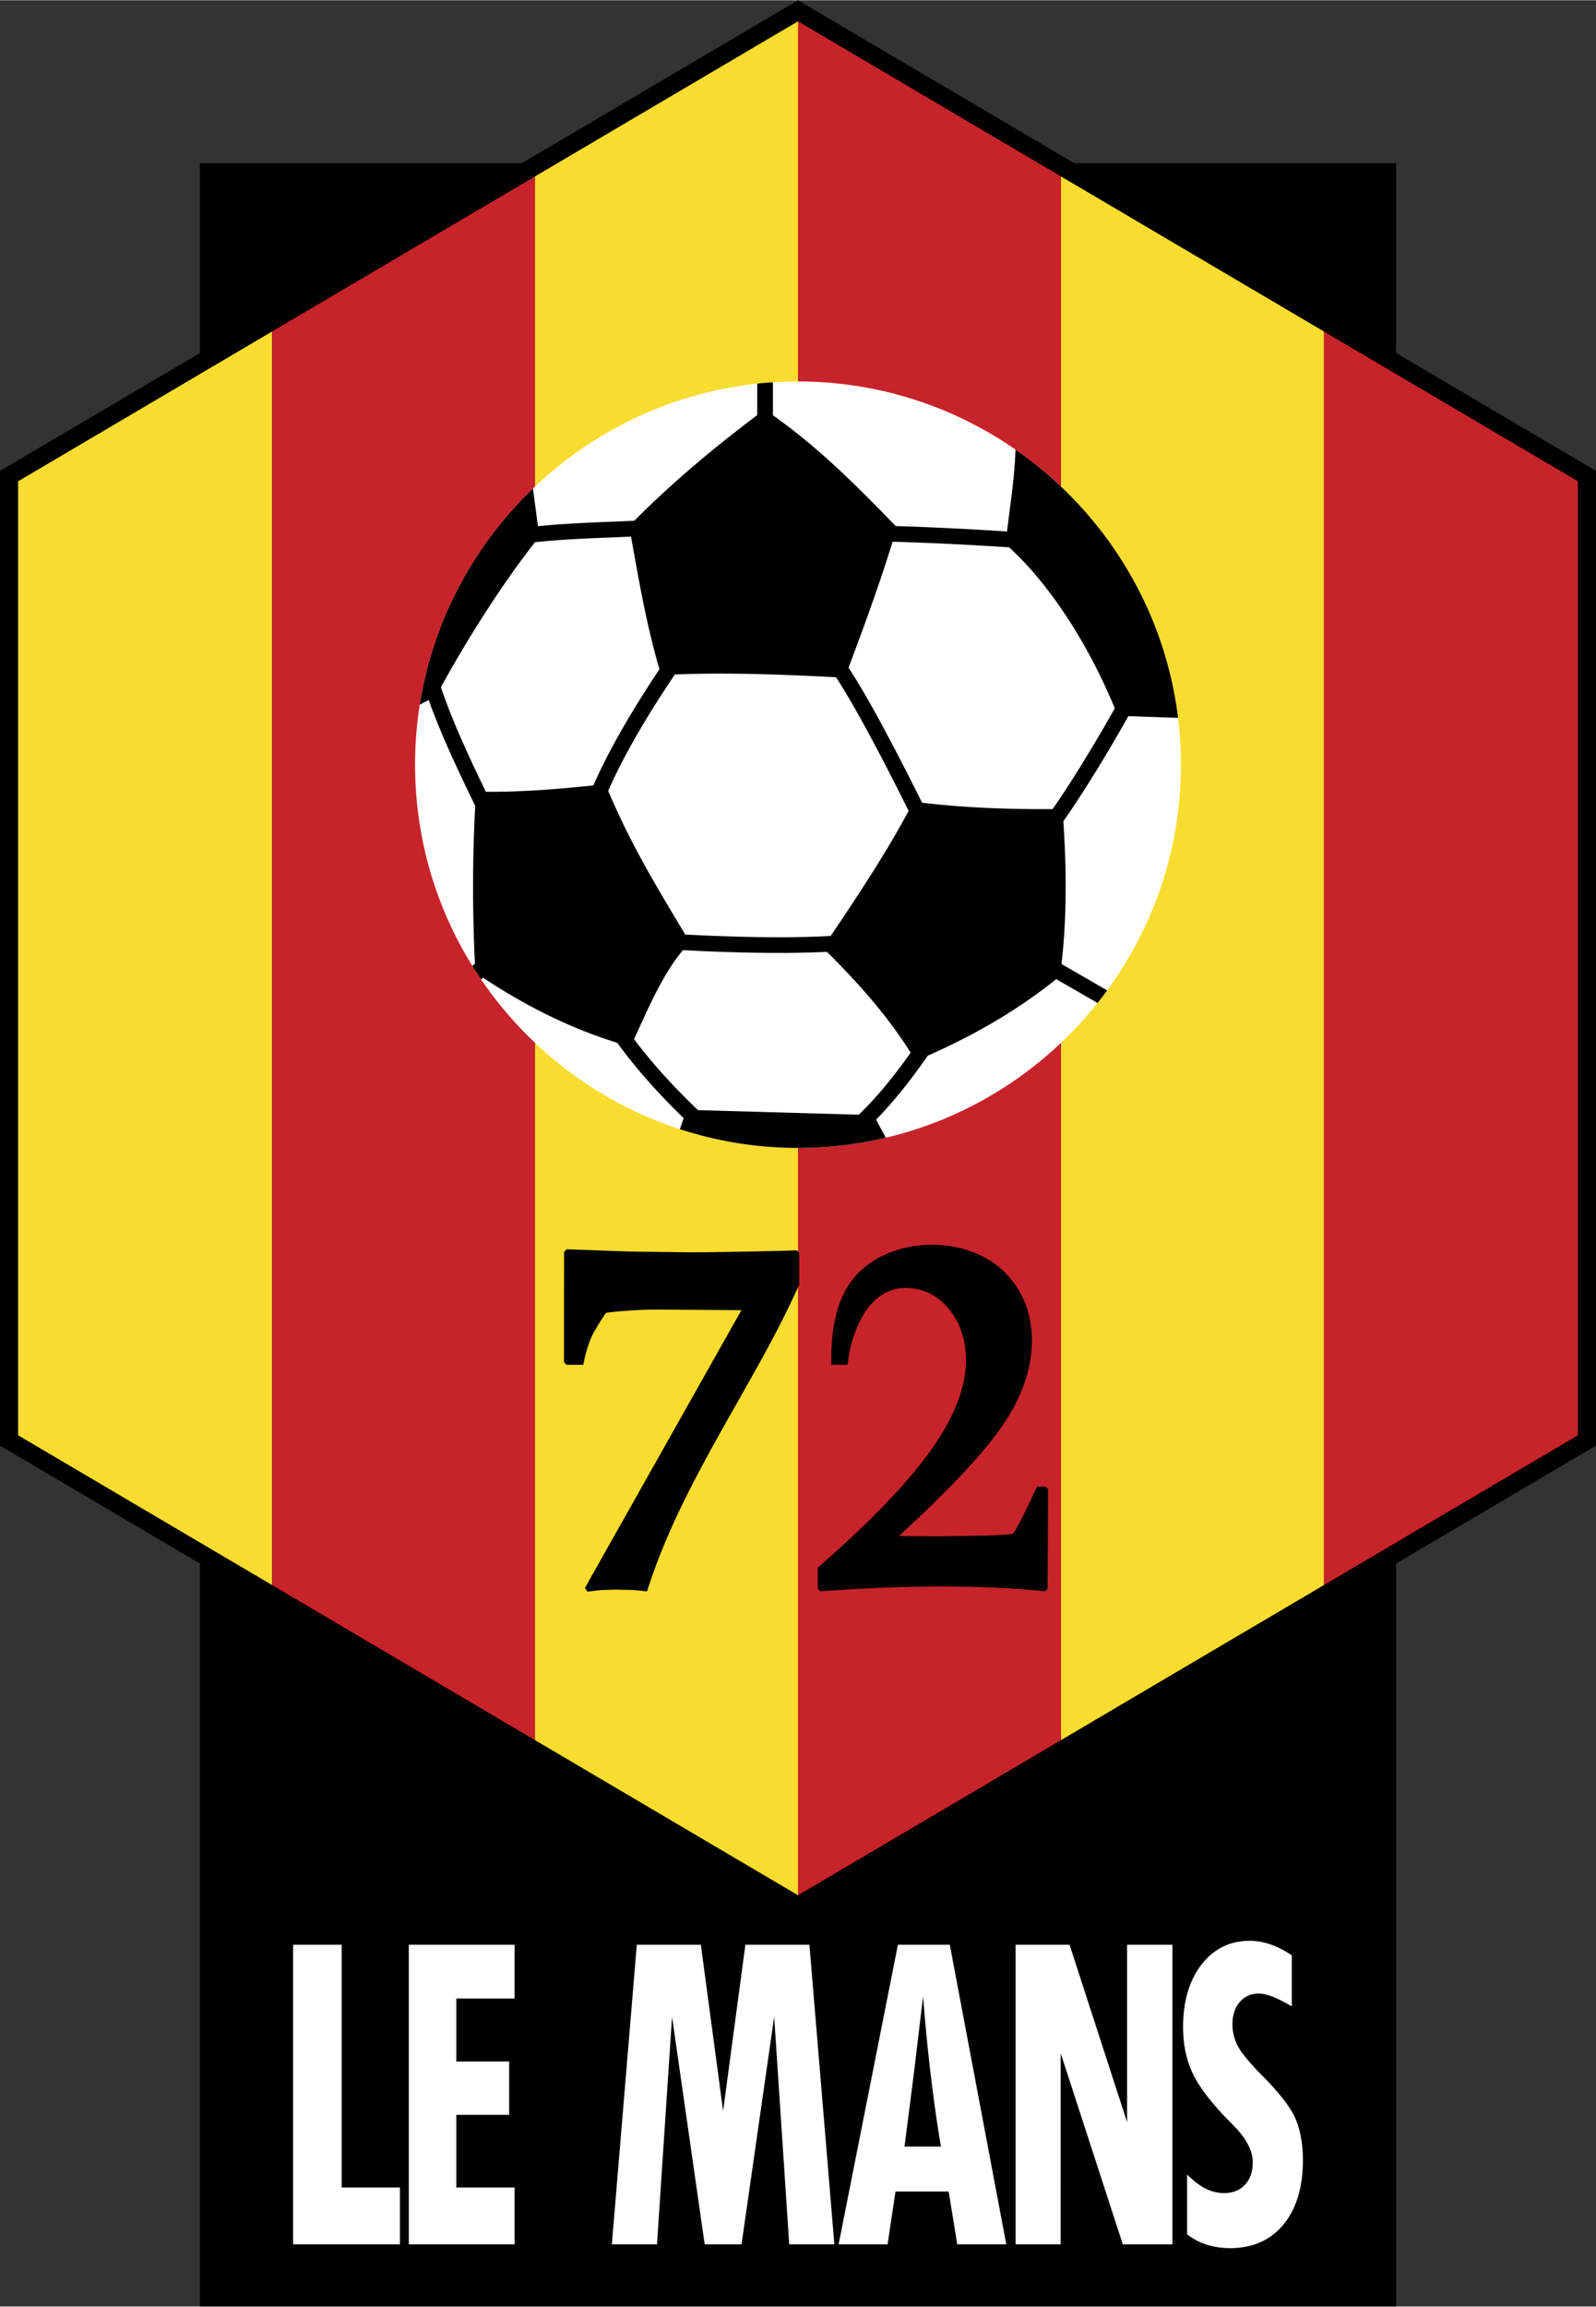
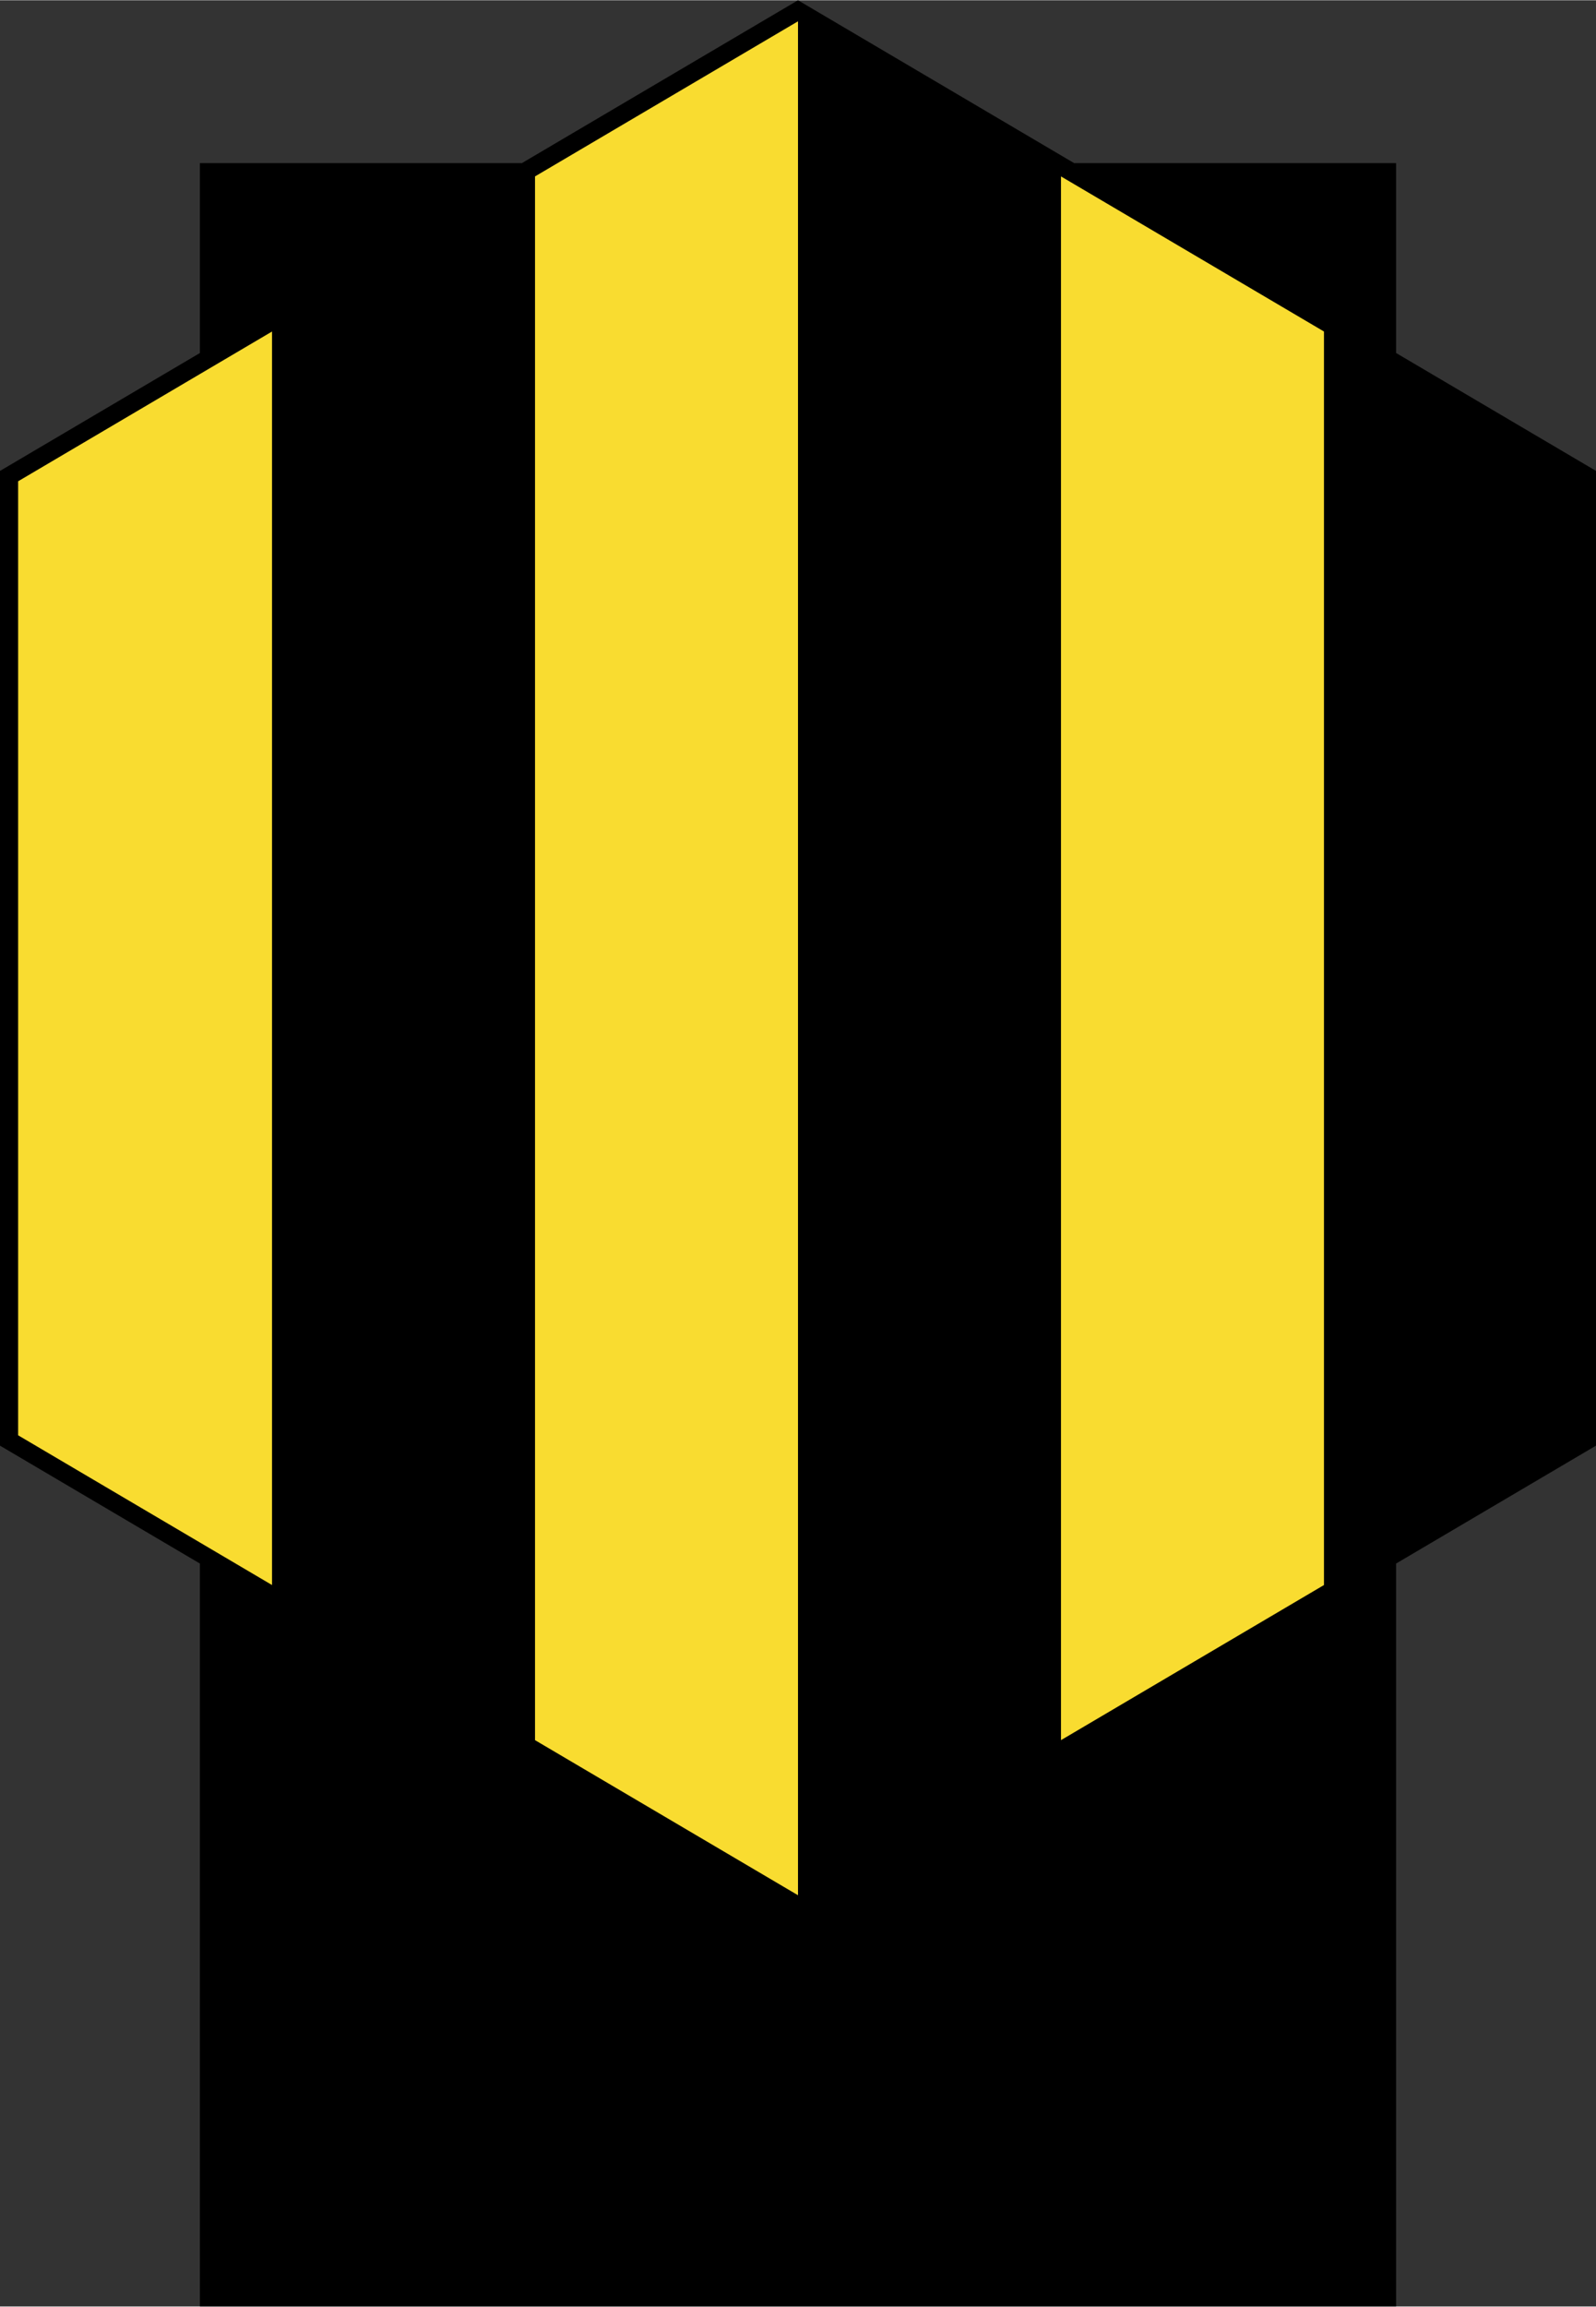
<svg xmlns="http://www.w3.org/2000/svg" width="1731" height="2500" viewBox="0 0 146.581 211.652">
  <rect x="0" y="0" width="146.581" height="211.652" fill="#333333" stroke="none" />
  <path d="M146.581 43.193l-18.36-10.82V14.948H98.653L73.29 0l-.422.25-24.94 14.698H18.359v17.426L0 43.194v89.454l18.359 10.82v68.184h109.862v-68.184l18.36-10.821z" />
-   <path d="M93.274 178.455v27.498h4.136l.005-17.551 5.708 17.551h4.556v-27.498h-4.165v16.276l-5.282-16.276h-4.958zM31.381 178.455h-4.46v27.498h9.81v-5.22h-5.35v-22.278zM118.991 194.444c-.444-1.041-1.435-2.331-3.03-3.945-1.176-1.19-1.94-2.112-2.273-2.74a4.293 4.293 0 0 1-.495-2.023c0-.828.225-1.508.667-2.022.447-.52 1.03-.782 1.731-.782.359 0 .779.091 1.25.271.431.165 1.033.467 1.801.896v-4.679c-.708-.462-1.352-.792-1.963-1.001a5.858 5.858 0 0 0-1.907-.326c-1.811 0-3.297.731-4.418 2.172-1.126 1.449-1.697 3.379-1.697 5.735 0 1.511.267 2.879.795 4.066.527 1.185 1.491 2.514 2.95 4.065l.773.793c1.25 1.234 1.882 2.404 1.882 3.477 0 .869-.24 1.567-.712 2.076-.473.51-1.127.768-1.944.768a3.74 3.74 0 0 1-1.772-.464c-.529-.282-1.067-.709-1.603-1.239v5.489a5.99 5.99 0 0 0 1.796.946 7.19 7.19 0 0 0 2.172.319c2.05 0 3.688-.725 4.872-2.154 1.19-1.438 1.795-3.427 1.795-5.909-.001-1.473-.226-2.747-.67-3.789zM68.458 178.455l-2.045 15.256-2.045-15.256h-5.883c-.014.168-2.273 27.299-2.291 27.498h4.146l1.383-20.891 2.998 20.891h3.383l2.998-20.891 1.383 20.891h4.146l-2.291-27.498h-5.882zM82.465 178.455l-5.445 27.498h4.497l.727-4.854h4.885l.788 4.854h4.504c-.042-.216-5.16-27.349-5.188-27.498h-4.768zm.606 18.523l.844-6.575.755-6.303.108-.912.075.916c.191 2.333.418 4.585.676 6.695.272 2.22.556 4.206.87 6.073l.018.108-3.346-.002zM47.262 200.732h-5.355v-6.669h4.854v-4.896h-4.854v-5.778h5.355v-4.935h-9.716v27.498h9.716v-5.22z" fill="#fff" />
  <path d="M49.138 16.166v143.51l24.152 14.233V1.932L49.138 16.166zM97.443 159.676l24.153-14.235V30.4c-7.736-4.559-16.355-9.64-24.153-14.234v143.51zM1.665 44.145v87.553l23.32 13.743V30.4L1.665 44.145z" fill="#f9dc30" />
-   <path d="M24.984 30.4v115.041l24.153 14.235V16.166L24.984 30.4zM144.917 131.697V44.145l-23.321-13.744v115.041l23.321-13.745zM73.29 1.932V173.91c.323-.189 11.075-6.526 24.153-14.233V16.166L73.29 1.932z" fill="#c7232a" />
-   <path d="M72.001 114.764c-4.004.095-6.916.143-8.657.143l-5.516-.071-5.781-.209-.242.23-.006 10.14.231.23h1.537l.038-.185c.168-.835.512-2.063.922-2.776.517-.898 1.01-1.668 1.135-1.802.342-.08 2.917-.318 4.695-.305l7.735.059-14.373 25.491.242.341 1.156-.141 1.347-.048 1.62.032 1.335.129.063-.177c1.927-6.041 5.115-11.66 8.197-17.094 2.112-3.725 4.107-7.242 5.707-10.857l.02-.044v-2.896l-.245-.23-1.16.04zM96.028 136.41h-.782l-.449.944c-.651 1.373-1.545 3.254-1.812 3.392-.258.055-.913.101-2.176.151l-4.309.072-2.663-.008-1.271-.028c4.679-4.291 7.913-7.742 9.591-10.248 1.736-2.591 2.616-5.163 2.616-7.642 0-2.548-.85-4.681-2.525-6.336-1.583-1.564-3.982-2.474-6.58-2.494-3.302-.026-6.272 1.404-7.75 3.733-1.104 1.739-1.616 4.046-1.566 7.054l.004.227h1.493l.021-.207c.246-2.367 1.668-6.842 5.291-6.842 1.566 0 2.895.633 3.949 1.884 1.066 1.263 1.607 2.869 1.607 4.771 0 2.455-1.077 5.215-3.2 8.205-2.142 3.017-5.619 6.63-10.333 10.739l-.079.07v1.935l.248.23c8.038-.588 14.969-.588 20.603 0l.255-.229.048-9.142-.231-.231z" />
-   <path d="M73.29 105.326c-19.372 0-35.171-15.799-35.171-35.171s15.8-35.171 35.171-35.171c19.373 0 35.171 15.8 35.171 35.171s-15.798 35.171-35.171 35.171z" fill="#fff" />
-   <path d="M97.66 75.346c2.003-2.838 4.319-6.703 5.972-9.648l4.565.161c-1.25-10.179-6.876-19.036-14.931-24.622-.081 2.503-.439 4.776-.78 7.514-3.156-.208-7.484-.422-10.22-.493-3.996-4.144-7.359-7.393-11.278-10.171v-3.031c-.482.037-.963.073-1.44.128v2.886c-3.942 2.965-7.837 6.212-11.292 9.699l-1.938.081c-2.378.093-4.641.189-6.912.414l-.456-3.456c-5.411 5.198-9.169 12.102-10.396 19.83l.821-.416c1.127 3.172 2.75 6.585 4.27 9.713a142.082 142.082 0 0 0-.025 14.462l-.233.233c.088.142.177.284.267.425l.001.003c.04.063.082.125.123.187.135.209.272.416.412.621l.167-.167c4.112 2.726 8.223 4.713 12.334 5.98 1.674 2.298 3.72 4.618 6.101 6.914l-.353 1.012a34.963 34.963 0 0 0 10.854 1.72 35.04 35.04 0 0 0 8.057-.935l-.887-1.66c1.547-1.578 3.088-3.484 4.75-5.873 4.722-2.079 8.585-4.443 11.797-7.024l3.793 2.19c.302-.378.596-.764.882-1.155l-4.199-2.424c.452-3.76.507-8.241.174-13.098zM81.979 49.694c2.639.061 7.198.277 10.706.514 3.81 3.504 7.261 8.884 9.7 14.767-1.668 2.973-3.861 6.602-5.705 9.255-3.979.027-8.016-.114-11.993-.586-2.117-4.246-4.755-9.353-6.757-12.393 1.405-3.715 2.835-7.637 4.049-11.557zm-5.194 12.435c2.114 3.241 5.022 8.96 6.665 12.261-1.743 3.283-4.227 7.154-7.156 11.479-4.214.242-9.232.084-13.357-.124-2.994-4.973-5.063-8.445-7.079-13.191 1.282-2.948 3.459-6.754 6.124-10.678 4.699-.19 9.636-.014 14.803.253zM49.133 49.738c2.368-.252 4.739-.351 7.241-.448l1.58-.066c.716 3.942 1.341 7.775 2.61 12.174-1.435 2.138-4.339 6.66-6.065 10.661-3.122.322-6.583.614-9.881.58-1.521-3.145-3.099-6.531-4.124-9.598 2.402-4.386 5.652-9.511 8.639-13.303zm14.973 52.119c-2.274-2.165-4.247-4.349-5.875-6.512 1.228-2.656 2.598-5.927 4.494-8.168 4.051.207 8.985.367 13.222.152 2.902 2.88 5.558 5.867 7.691 9.257-1.665 2.343-3.206 4.186-4.763 5.69l-14.769-.419z" />
</svg>